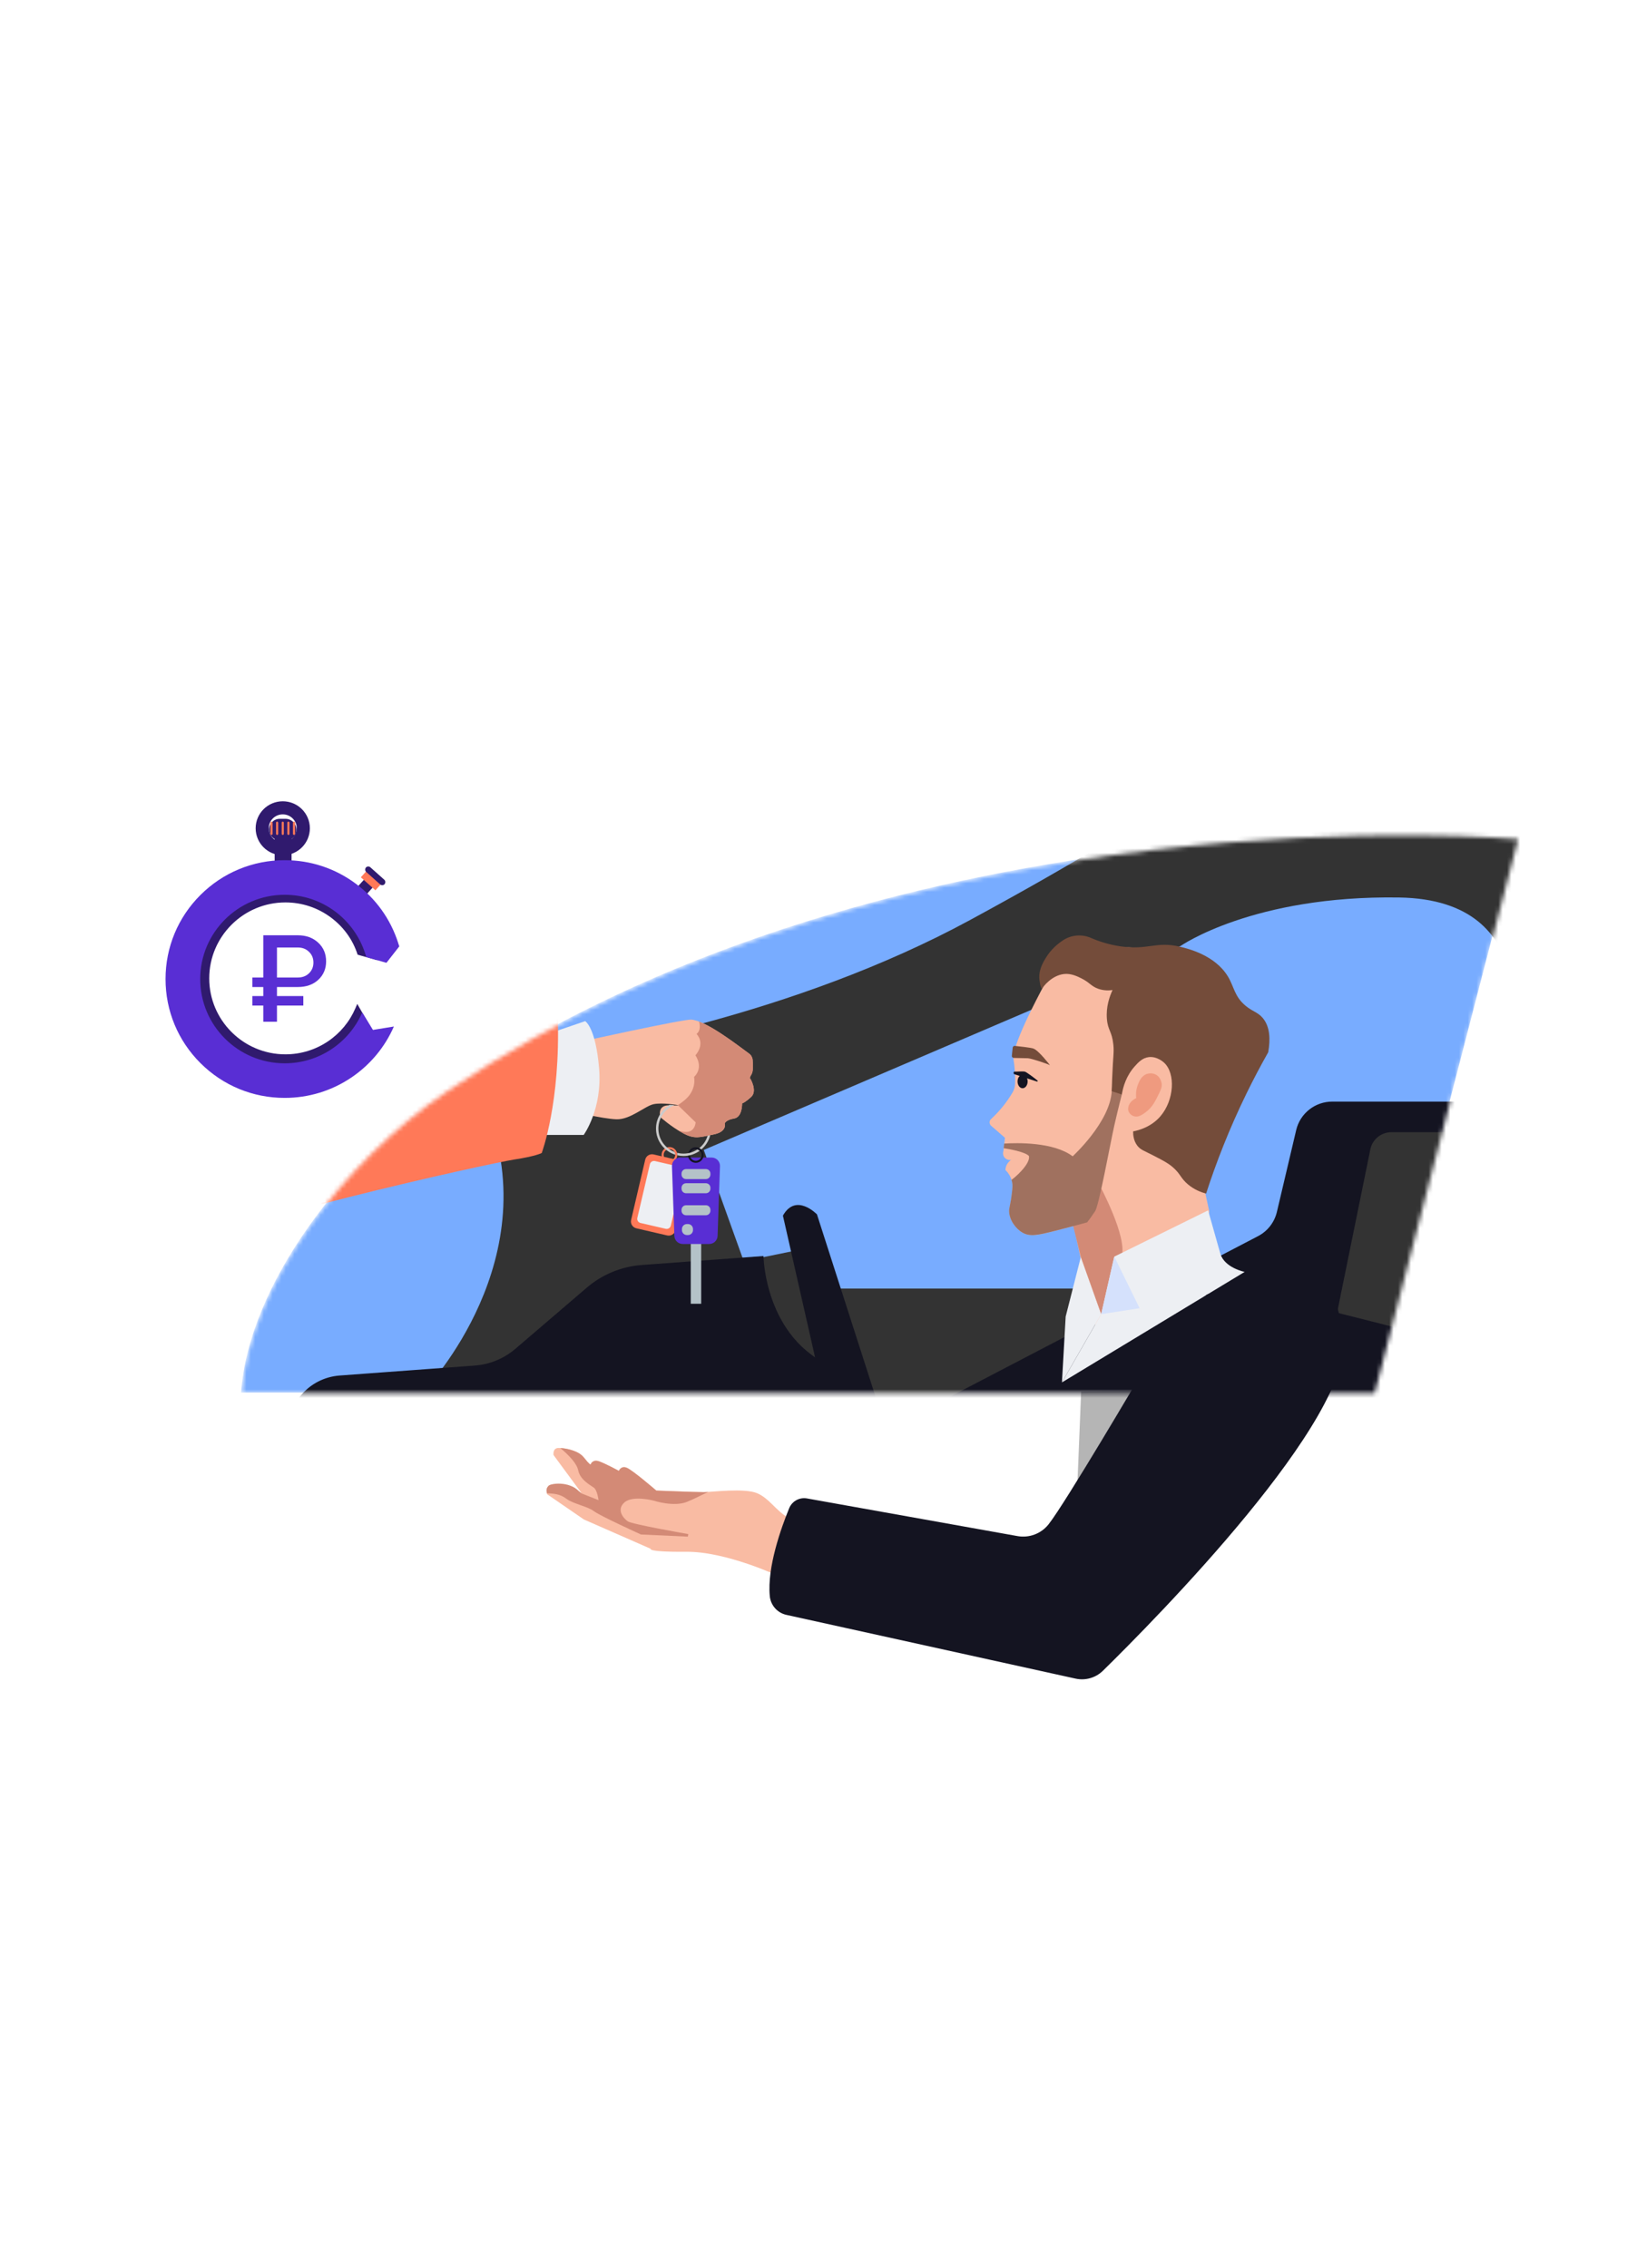
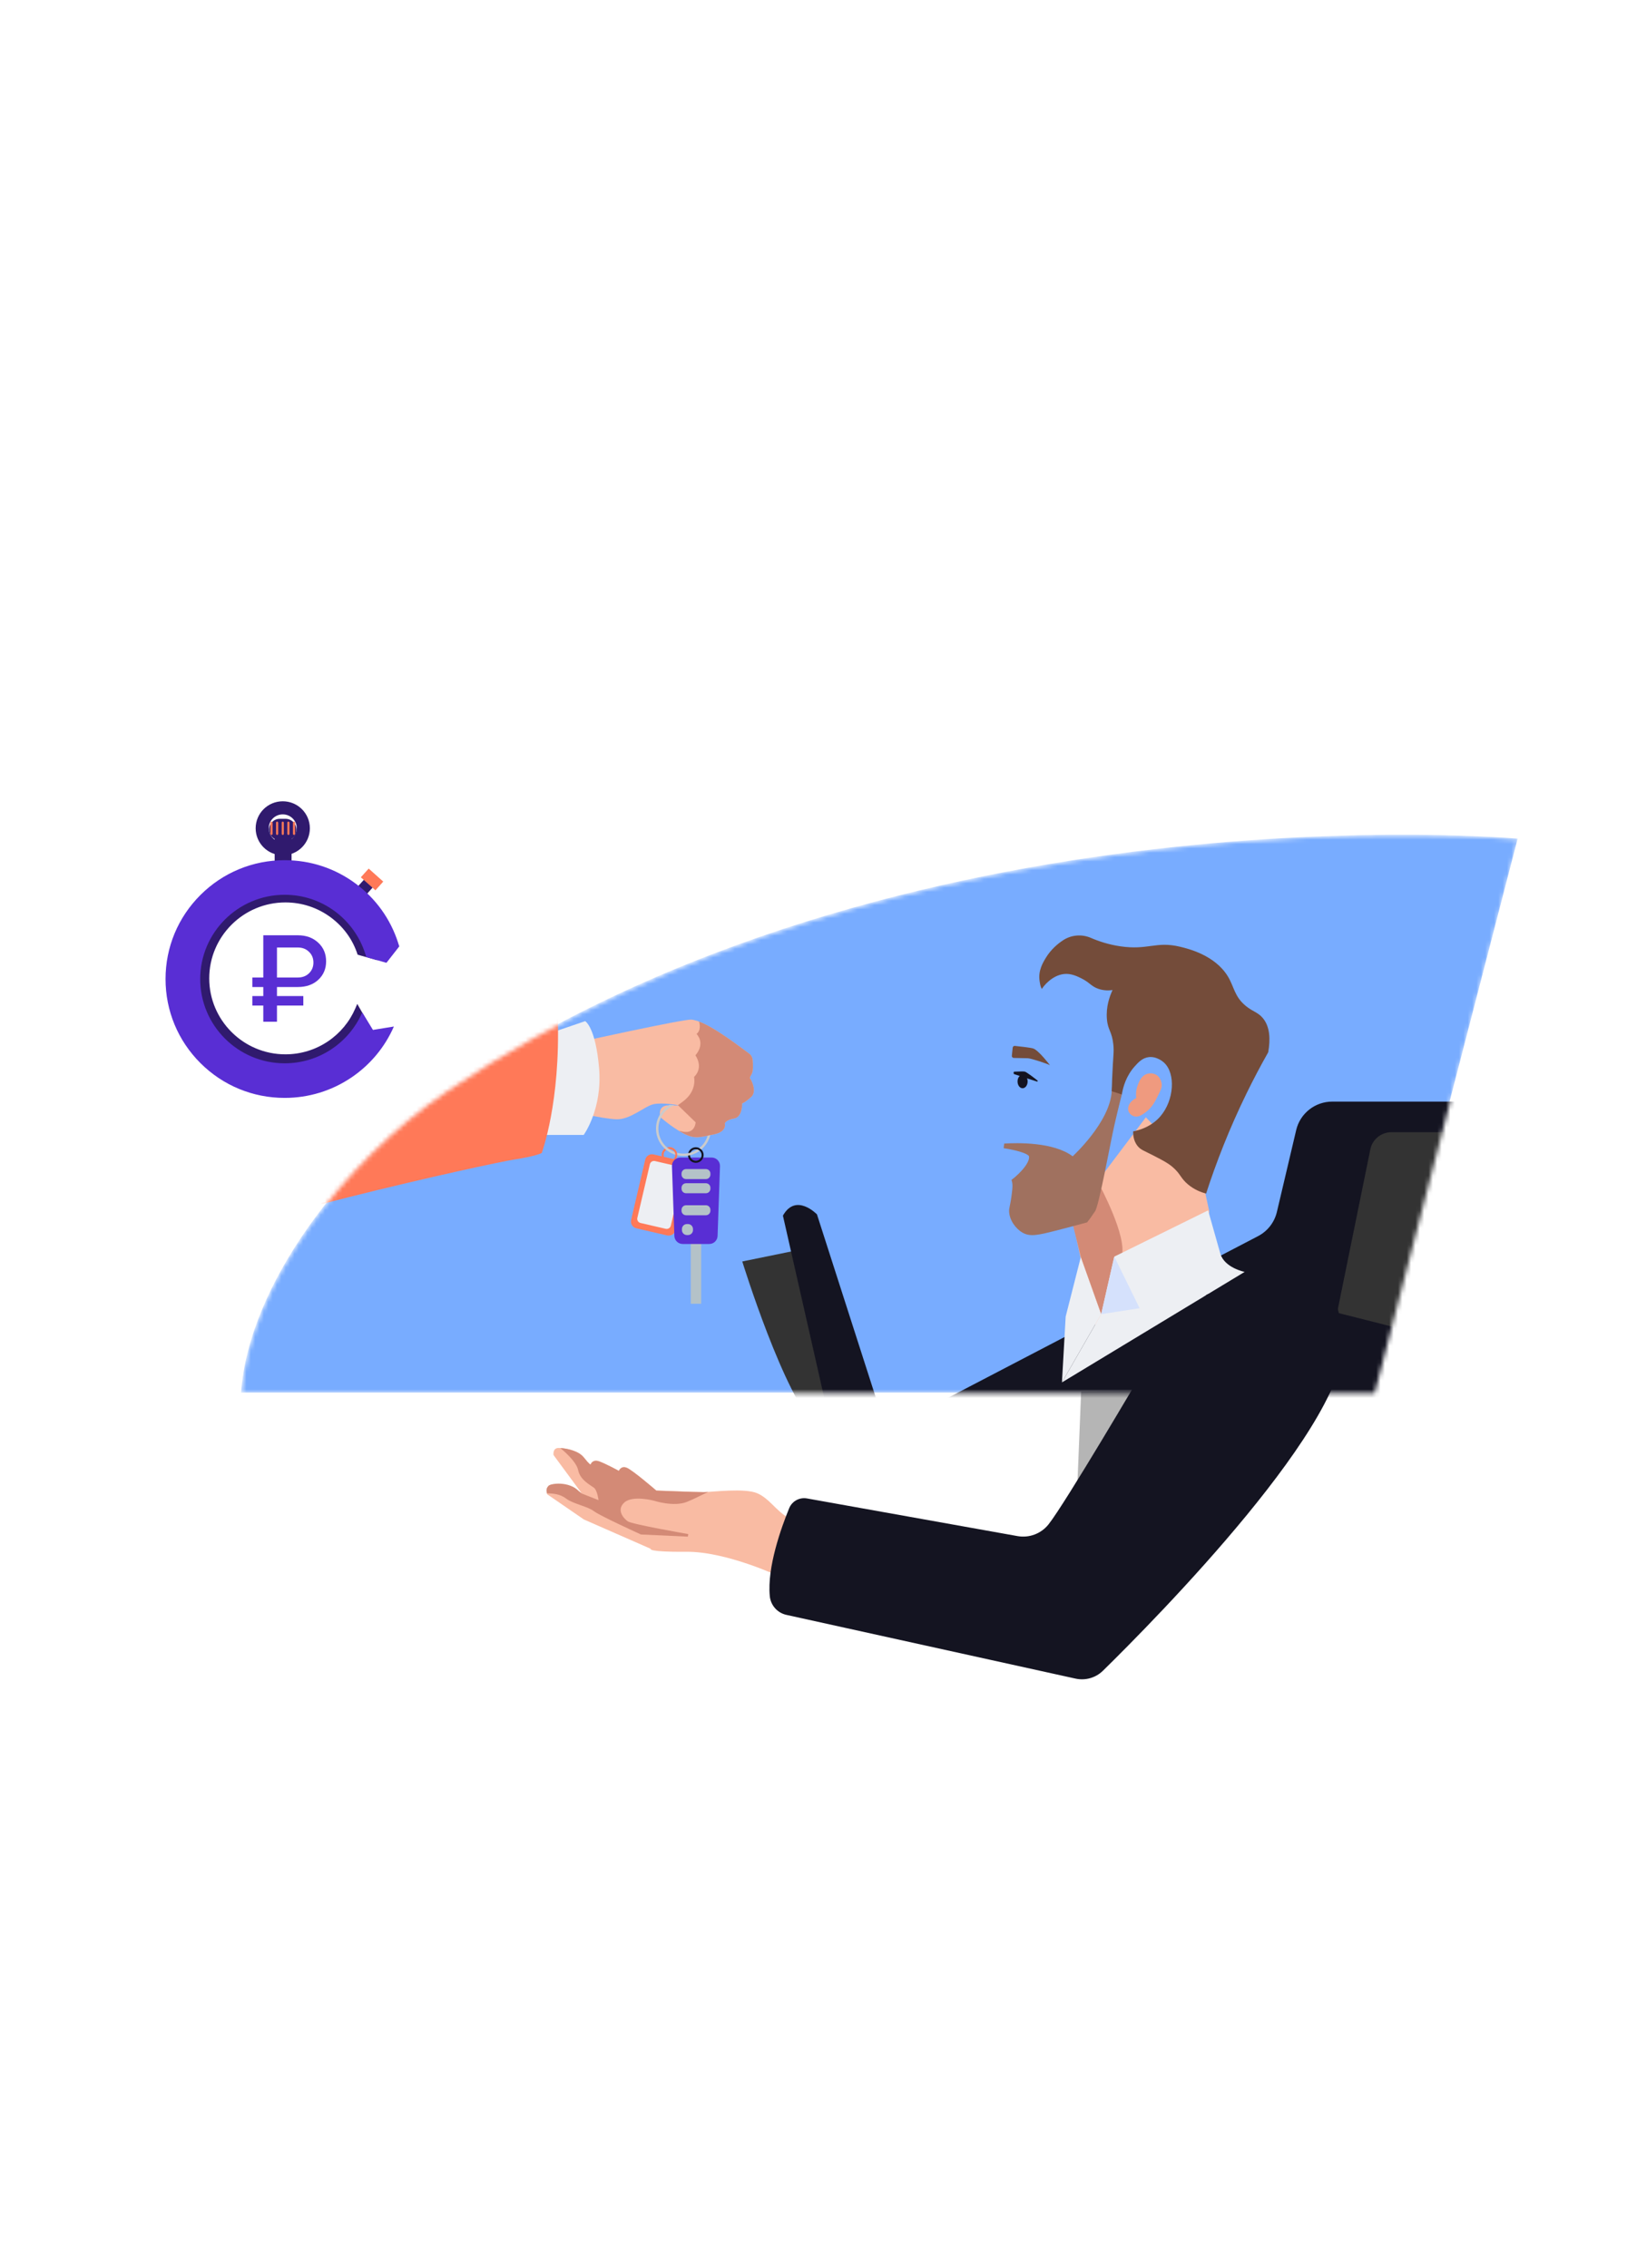
<svg xmlns="http://www.w3.org/2000/svg" width="373" height="520" viewBox="0 0 373 520" fill="none">
  <g clip-path="url(#clip0_2035_21838)">
    <path d="M247.861 319.011L246.426 354.328L278.695 331.988L263.994 318.848L247.861 319.011Z" fill="#B5B5B5" />
    <mask id="mask0_2035_21838" style="mask-type:luminance" maskUnits="userSpaceOnUse" x="55" y="191" width="294" height="129">
      <path d="M55.365 319.395H315.156L348.037 192.398C348.037 192.398 206.834 179.637 102.337 250.32C78.956 266.135 57.172 294.571 55.365 319.395Z" fill="white" />
    </mask>
    <g mask="url(#mask0_2035_21838)">
      <path d="M55.26 319.261H315.05L347.931 192.266C347.931 192.266 206.728 179.503 102.231 250.187C78.85 266.003 57.066 294.439 55.26 319.262V319.261Z" fill="#78ACFF" />
-       <path d="M110.962 252.838C109.283 248.932 111.753 244.506 115.977 243.906C135.362 241.154 182.353 232.652 222.395 210.924C274.296 182.76 274.815 177.335 274.815 177.335L345.659 167L360.969 209.375L345.918 239.09C345.918 239.09 354.223 206.275 320.746 205.759C287.271 205.242 270.661 216.869 270.661 216.869L161.347 263.636L172.765 295.417H300.244L339.429 315.829L266.767 340.117L130.009 339.342L97.571 318.413C97.571 318.413 126.216 288.319 110.96 252.839L110.962 252.838Z" fill="#333333" />
      <path d="M203.721 327.556L288.413 283.399C290.595 282.261 292.174 280.234 292.737 277.845L297.162 259.072C298.062 255.254 301.484 252.555 305.422 252.555H347.006C349.068 252.555 351.06 253.303 352.609 254.659L388.118 285.752C390.599 287.923 391.589 291.333 390.653 294.487L379.515 332.058C378.394 335.84 374.793 338.347 370.841 338.097L203.722 327.554L203.721 327.556Z" fill="#141421" />
      <path d="M245.641 278.797L251.187 304.198L271.291 291.359L277.252 277.83L275.451 269.547L262.695 256.156L245.641 278.797Z" fill="#F9BBA3" />
-       <path d="M252.572 279.316C249.217 280.27 245.663 281.231 241.916 282.181C237.901 283.2 236.166 283.57 234.456 282.605C232.856 281.701 231.431 279.711 231.366 277.724C231.336 276.812 231.618 276.672 232.005 273.48C232.163 272.171 232.183 271.648 232.055 271.024C231.785 269.699 231.026 268.758 230.494 268.217C230.508 267.96 230.56 267.581 230.747 267.165C231.057 266.473 231.557 266.08 231.803 265.913C231.203 266.022 230.595 265.789 230.242 265.311C229.765 264.664 230.019 263.919 230.041 263.858C230.158 262.855 230.276 261.853 230.393 260.851L227.171 258.044C227.126 257.997 226.836 257.696 226.87 257.242C226.896 256.88 227.111 256.651 227.171 256.59C228.932 254.964 230.686 252.937 232.155 250.425C232.157 250.422 232.159 250.419 232.16 250.416C232.501 249.832 232.688 249.17 232.709 248.494C232.726 247.958 232.731 247.324 232.709 246.617C232.645 244.583 232.386 243.099 232.357 242.908C232.086 241.15 233.763 236.078 240.965 222.859C243.76 221.001 250.087 217.356 258.697 217.196C261.738 217.139 276.093 220.667 283.725 232.278C288.012 238.801 285.671 243.828 281.899 251.188C278.225 258.356 274.267 263.56 275.517 268.696C275.953 270.49 276.629 271.637 276.534 272.838C276.353 275.14 272.051 277.089 252.571 279.318L252.572 279.316Z" fill="#F9BBA3" />
      <path d="M231.971 242.051C231.944 242.309 232.144 242.535 232.404 242.542C233.352 242.564 235.385 242.607 235.637 242.612C236.376 242.628 240.385 243.968 240.715 244.215C240.715 244.215 238.161 240.85 236.917 240.392C236.308 240.168 233.726 239.901 232.668 239.784C232.416 239.756 232.19 239.938 232.164 240.19L231.971 242.052V242.051Z" fill="#744C3A" />
      <path d="M254.426 300.009L269.257 291.723L261.265 299.926L254.426 300.009Z" fill="#D5E1FC" />
      <path d="M252.456 301.276L247.787 288.18L244.312 301.837L243.458 316.928L252.456 301.276Z" fill="#EDEFF3" />
      <path d="M237.862 247.728C236.972 247.025 235.304 245.742 234.906 245.672C234.608 245.619 233.508 245.652 232.559 245.693C232.461 245.696 232.385 245.776 232.385 245.874V246.082C232.385 246.159 232.435 246.229 232.51 246.254L234.76 247.006L237.714 247.949C237.867 247.999 237.985 247.824 237.863 247.727L237.862 247.728Z" fill="#141421" />
      <path d="M234.435 249.49C235.073 249.49 235.59 248.795 235.59 247.938C235.59 247.081 235.073 246.387 234.435 246.387C233.797 246.387 233.279 247.081 233.279 247.938C233.279 248.795 233.797 249.49 234.435 249.49Z" fill="#141421" />
      <path d="M260.478 251.758C260.393 251.021 260.391 249.949 260.828 248.789C261.14 247.962 261.618 246.692 262.855 246.238C263.009 246.182 263.961 245.85 264.922 246.332C266.189 246.968 266.329 248.445 266.339 248.58C266.383 249.157 266.23 249.631 265.805 250.511C264.835 252.516 264.166 253.896 262.609 255.025C261.856 255.57 261.007 256.187 260.048 255.938C259.447 255.783 258.906 255.314 258.711 254.741C258.374 253.752 259.04 252.393 260.478 251.759V251.758Z" fill="#EF9A7F" />
      <path d="M252.178 271.898C252.178 271.898 258.461 283.569 257.158 287.994C255.856 292.419 252.456 301.272 252.456 301.272L247.789 288.176L245.896 280.518L252.179 271.898H252.178Z" fill="#D38A76" />
      <path d="M243.458 316.929L285.344 291.596C285.344 291.596 280.69 290.669 279.76 287.374C278.829 284.079 276.967 277.488 276.967 277.488L255.455 288.095L252.456 301.276L243.458 316.929Z" fill="#EDEFF3" />
      <path d="M255.455 288.094L261.265 299.927L252.456 301.275L255.455 288.094Z" fill="#D5E1FC" />
      <path d="M254.874 250.178C254.467 257.289 245.912 265.095 245.912 265.095C241.53 261.777 233.093 261.991 230.217 262.174C230.177 262.527 230.135 262.881 230.094 263.234C231.215 263.406 234.928 264.042 235.869 265.002C235.869 265.002 236.495 266.221 233.418 269.2C232.862 269.738 232.354 270.161 231.894 270.495C231.949 270.663 231.996 270.839 232.034 271.023C232.161 271.645 232.143 272.169 231.983 273.479C231.596 276.67 231.315 276.811 231.344 277.722C231.41 279.708 232.835 281.699 234.435 282.604C236.144 283.568 237.879 283.198 241.894 282.179C244.425 281.537 246.866 280.891 249.219 280.245C250.161 279.094 250.734 278.1 251.022 277.742C251.924 276.62 254.539 262.109 255.456 258.062C256.35 254.117 257.185 250.915 257.185 250.915L257.753 244.406C257.753 244.406 255.156 245.239 254.874 250.18V250.178Z" fill="#A0715F" />
      <path d="M255.058 226.983C254.361 228.477 253.537 230.815 253.764 233.61C253.981 236.284 254.916 236.342 255.243 239.502C255.43 241.307 255.183 241.84 254.966 247.325C254.918 248.547 254.89 249.544 254.874 250.179C255.644 250.423 256.415 250.67 257.185 250.914C257.475 249.151 258.205 246.636 260.143 244.472C260.981 243.535 261.919 242.518 263.378 242.354C265.256 242.145 266.73 243.491 266.892 243.642C269.554 246.146 269.176 252.222 266.06 255.884C263.964 258.348 261.142 259.117 259.774 259.383C259.765 260.254 259.896 261.517 260.698 262.604C261.452 263.625 262.301 263.815 264.581 264.997C266.668 266.08 267.712 266.621 268.741 267.483C270.667 269.096 270.599 270.068 272.345 271.532C273.785 272.739 275.329 273.332 276.505 273.65C278.807 266.536 281.807 258.809 285.75 250.73C287.379 247.392 289.054 244.232 290.743 241.249C291.264 238.346 291.196 235.351 289.449 233.333C288.349 232.064 287.253 231.952 285.659 230.665C282.98 228.5 282.96 226.255 281.499 223.853C278.522 218.962 272.38 217.491 270.498 217.041C265.02 215.729 263.202 217.894 256.816 216.949C254.168 216.556 251.904 215.803 250.1 215.023C248.01 214.12 245.592 214.319 243.696 215.577C242.323 216.487 240.888 217.763 239.807 219.525C239.118 220.647 237.975 222.513 238.328 224.864C238.48 225.879 238.56 226.239 238.856 226.738C239.165 226.16 241.133 223.6 243.967 223.299C245.564 223.129 247.045 223.865 247.942 224.312C249.804 225.237 250.164 226.135 251.825 226.705C253.12 227.149 254.309 227.085 255.06 226.981L255.058 226.983Z" fill="#744C3A" />
      <path d="M306.535 300.951L314.16 263.499C314.626 261.21 316.646 259.566 318.991 259.566H339.674L359.895 273.548L345.291 310.739L306.535 300.952V300.951Z" fill="#333333" />
      <path d="M182.642 286.656L170.172 289.205C170.172 289.205 179.773 320.34 187.358 327.384C194.944 334.427 199.557 332.283 199.557 332.283L199.147 318.605L182.641 286.656H182.642Z" fill="#333333" />
-       <path d="M66.044 329.018C65.522 321.992 70.818 315.874 77.876 315.353L108.835 313.07C112.273 312.816 115.538 311.471 118.152 309.233L134.53 295.203C138.063 292.178 142.477 290.359 147.125 290.016L175.033 287.957C175.033 287.957 175.253 306.98 191.278 313.534C207.303 320.087 202.063 338.025 202.063 338.025L66.044 329.017V329.018Z" fill="#141421" />
      <path d="M179.49 278.697L192.973 338.146L205.478 335.008L187.292 278.409C187.292 278.409 182.47 273.382 179.49 278.697Z" fill="#141421" />
      <path d="M131.688 239.129C131.688 239.129 156.628 233.619 158.495 233.76C162.021 234.028 169.572 240.003 171.711 241.54C172.179 241.877 172.478 242.396 172.534 242.968C172.633 243.996 172.706 245.606 172.284 246.294C171.643 247.344 172.009 247.298 172.009 247.298C172.009 247.298 173.704 250.128 172.191 251.496C170.679 252.866 170.129 252.957 170.129 252.957C170.129 252.957 170.22 256.106 168.295 256.426C166.37 256.746 166.141 257.566 166.141 257.566C166.141 257.566 166.782 259.438 163.62 260.077C160.458 260.715 159.265 261.263 156.515 259.757C153.766 258.251 151.382 256.106 151.382 256.106C151.382 256.106 150.556 253.323 153.444 253.414C156.332 253.505 155.415 253.368 155.415 253.368C155.415 253.368 151.886 252.729 149.869 253.14C147.852 253.551 144.553 256.7 141.343 256.609C138.135 256.518 130.205 254.601 130.205 254.601L131.686 239.129H131.688Z" fill="#F9BBA3" />
      <path d="M170.141 252.953C170.141 252.953 170.691 252.862 172.204 251.492C173.716 250.123 172.021 247.294 172.021 247.294C172.021 247.294 171.654 247.339 172.297 246.29C172.717 245.602 172.645 243.991 172.546 242.964C172.491 242.392 172.192 241.871 171.723 241.535C169.893 240.221 164.102 235.657 160.26 234.199C160.48 234.958 160.663 236.265 159.684 237.048C159.684 237.048 161.849 239.076 159.426 241.951C159.426 241.951 161.436 244.647 159.117 246.905C159.117 246.905 159.846 249.954 156.781 252.363C156.049 252.938 155.801 253.108 155.418 253.371C155.598 253.399 155.429 253.364 155.429 253.364L155.418 253.371L159.478 257.303C159.478 257.303 159.375 259.947 156.641 259.458C156.324 259.402 155.985 259.325 155.637 259.236C155.928 259.413 156.226 259.588 156.529 259.754C159.279 261.26 160.471 260.712 163.634 260.074C166.796 259.435 166.155 257.563 166.155 257.563C166.155 257.563 166.383 256.741 168.309 256.423C170.234 256.104 170.143 252.954 170.143 252.954L170.141 252.953Z" fill="#D38A76" />
      <path d="M118.437 260.194H133.814C133.814 260.194 138.141 254.296 137.344 244.883C136.547 235.47 134.155 234.109 134.155 234.109L126.181 236.831L118.437 260.193V260.194Z" fill="#EDEFF3" />
      <path d="M57.589 277.896C57.589 277.896 11.804 299.359 31.065 289.784C50.326 280.207 112.649 266.636 117.758 265.858C122.867 265.081 124.195 264.339 124.195 264.339C124.195 264.339 128.53 252.788 127.866 233.084C127.67 227.298 36.336 253.387 36.336 253.387L53.606 260.193L57.588 277.896H57.589Z" fill="#FF7958" />
      <path d="M156.898 266.301L149.842 264.666C148.981 264.467 148.12 265 147.919 265.858L144.687 279.687C144.487 280.545 145.023 281.402 145.884 281.601L152.94 283.236C153.801 283.436 154.662 282.902 154.863 282.044L158.095 268.216C158.295 267.358 157.759 266.501 156.898 266.301Z" fill="#FF7958" />
      <path d="M155.938 267.524L150.159 266.185C149.636 266.063 149.112 266.388 148.99 266.909L146.114 279.215C145.992 279.736 146.318 280.258 146.842 280.379L152.621 281.718C153.144 281.839 153.668 281.515 153.79 280.993L156.666 268.688C156.788 268.166 156.462 267.645 155.938 267.524Z" fill="#EDEFF3" />
      <path d="M153.063 266.503C152.099 266.281 151.497 265.318 151.722 264.359C151.947 263.399 152.912 262.8 153.876 263.023C154.84 263.247 155.442 264.208 155.217 265.168C154.992 266.128 154.027 266.727 153.063 266.503ZM153.771 263.475C153.058 263.31 152.341 263.753 152.175 264.464C152.01 265.176 152.455 265.888 153.169 266.053C153.882 266.218 154.599 265.775 154.764 265.064C154.93 264.352 154.485 263.64 153.771 263.475Z" fill="#FF7958" />
      <path d="M160.75 283.613H158.361V298.902H160.75V283.613Z" fill="#B4C2C8" />
      <path d="M162.594 285.197H156.518C155.486 285.197 154.639 284.382 154.603 283.356L154.051 267.351C154.014 266.273 154.881 265.379 155.965 265.379H163.148C164.231 265.379 165.099 266.273 165.062 267.351L164.51 283.356C164.474 284.384 163.627 285.197 162.595 285.197H162.594Z" fill="#592ED4" />
      <path d="M161.826 268.023H157.285C156.71 268.023 156.244 268.487 156.244 269.059V269.283C156.244 269.856 156.71 270.319 157.285 270.319H161.826C162.401 270.319 162.867 269.856 162.867 269.283V269.059C162.867 268.487 162.401 268.023 161.826 268.023Z" fill="#B4C2C8" />
      <path d="M161.826 271.27H157.285C156.71 271.27 156.244 271.733 156.244 272.306V272.53C156.244 273.102 156.71 273.566 157.285 273.566H161.826C162.401 273.566 162.867 273.102 162.867 272.53V272.306C162.867 271.733 162.401 271.27 161.826 271.27Z" fill="#B4C2C8" />
      <path d="M161.826 276.316H157.285C156.71 276.316 156.244 276.78 156.244 277.352V277.576C156.244 278.149 156.71 278.612 157.285 278.612H161.826C162.401 278.612 162.867 278.149 162.867 277.576V277.352C162.867 276.78 162.401 276.316 161.826 276.316Z" fill="#B4C2C8" />
      <path d="M157.726 280.625H157.48C156.848 280.625 156.336 281.135 156.336 281.764V282.009C156.336 282.639 156.848 283.149 157.48 283.149H157.726C158.358 283.149 158.871 282.639 158.871 282.009V281.764C158.871 281.135 158.358 280.625 157.726 280.625Z" fill="#B4C2C8" />
      <path d="M159.517 266.589C158.527 266.589 157.723 265.788 157.723 264.802C157.723 263.817 158.527 263.016 159.517 263.016C160.507 263.016 161.311 263.817 161.311 264.802C161.311 265.788 160.507 266.589 159.517 266.589ZM159.517 263.48C158.784 263.48 158.189 264.073 158.189 264.802C158.189 265.532 158.784 266.125 159.517 266.125C160.25 266.125 160.846 265.532 160.846 264.802C160.846 264.073 160.25 263.48 159.517 263.48Z" fill="#141421" />
      <path d="M159.879 263.527C158.968 264.128 157.877 264.479 156.706 264.479C156.189 264.479 155.69 264.41 155.213 264.283C155.267 264.487 155.267 264.837 155.267 264.837V264.859C155.729 264.967 156.21 265.025 156.706 265.025C158.091 265.025 159.374 264.577 160.416 263.82C160.362 263.765 159.936 263.556 159.881 263.527H159.879Z" fill="#CBCBCB" />
      <path d="M150.94 258.738C150.94 256.361 152.4 254.316 154.472 253.446L153.392 253.391C151.594 254.499 150.393 256.482 150.393 258.738C150.393 261.552 152.259 263.939 154.824 264.738C154.824 264.482 154.691 264.209 154.625 264.09C152.471 263.257 150.94 261.172 150.94 258.737V258.738Z" fill="#CBCBCB" />
      <path d="M162.229 260.381C161.89 261.506 161.214 262.486 160.318 263.206C160.507 263.287 160.783 263.527 160.783 263.527V263.531C161.775 262.692 162.503 261.553 162.828 260.258L162.229 260.381Z" fill="#CBCBCB" />
      <path d="M153.297 253.663L153.392 253.391L153.471 253.312L154.501 253.359L154.472 253.447L153.297 253.663Z" fill="#CBCBCB" />
    </g>
    <path d="M178.567 361.358C178.567 361.358 166.462 355.676 157.383 355.762C148.303 355.848 149.168 355.073 149.168 355.073L133.864 348.358L125.448 342.578C125.448 342.578 124.949 341.312 125.812 340.634C126.674 339.956 130.714 340.318 131.758 341.131C132.803 341.945 133.392 342.398 133.392 342.398L126.9 333.584C126.9 333.584 126.629 331.957 128.081 331.957C129.533 331.957 132.575 332.5 133.846 334.126C135.116 335.753 135.389 335.753 135.389 335.753C135.389 335.753 135.798 334.443 137.386 335.03C138.974 335.616 141.881 337.199 141.881 337.199C141.881 337.199 142.334 335.978 143.652 336.475C144.969 336.972 150.461 341.718 150.461 341.718C150.461 341.718 159.54 342.08 161.357 342.08C163.174 342.08 170.754 341.086 173.615 342.351C176.476 343.616 177.701 346.194 180.879 348.091C184.058 349.988 186.326 351.572 186.326 351.572L178.566 361.355L178.567 361.358Z" fill="#F9BBA3" />
    <path d="M133.399 342.413C133.399 342.413 133.162 342.232 132.724 341.892C130.436 339.495 126.26 340.078 125.763 340.631C125.233 341.22 125.238 341.581 125.379 342.341C126.778 342.431 128.311 342.434 129.845 343.601C131.382 344.771 134.729 345.357 136.13 346.437C137.532 347.518 146.939 351.796 146.939 351.796L157.701 352.292L157.791 351.706C157.791 351.706 144.857 349.455 143.908 348.779C142.959 348.104 141.24 346.168 143.14 344.456C145.039 342.745 149.923 344.052 149.923 344.052C149.923 344.052 154.445 345.538 157.475 344.322C159.356 343.568 160.939 342.675 162.368 342.052C161.947 342.079 161.604 342.098 161.363 342.098C159.547 342.098 150.467 341.736 150.467 341.736C150.467 341.736 144.974 336.99 143.657 336.493C142.341 335.996 141.887 337.216 141.887 337.216C141.887 337.216 138.981 335.634 137.392 335.047C135.803 334.46 135.395 335.771 135.395 335.771C135.395 335.771 135.123 335.771 133.851 334.144C132.679 332.641 129.998 332.064 128.45 331.984C128.9 332.342 132.136 334.981 132.556 337.075C133.009 339.327 135.405 340.497 136.173 341.082C136.942 341.668 137.214 343.919 137.214 343.919" fill="#D38A76" />
    <path d="M268.549 303.107C267.726 303.892 266.899 304.671 266.073 305.447C266.045 305.473 266.017 305.495 265.987 305.515C265.866 305.708 265.743 305.901 265.621 306.093C265.919 305.787 266.216 305.479 266.515 305.174C267.191 304.482 267.869 303.793 268.549 303.105V303.107Z" fill="#141421" />
    <path d="M307.949 306.301C304.773 284.981 296.081 289.582 296.081 289.582L276.646 296.811C275.799 297.638 274.954 298.465 274.111 299.297C274.172 299.291 274.232 299.284 274.293 299.277C275.086 299.206 275.079 300.438 274.293 300.508C273.745 300.557 273.204 300.635 272.665 300.729C271.704 301.684 270.745 302.643 269.791 303.605C268.046 305.512 266.25 307.371 264.382 309.157C264.197 309.35 264.015 309.546 263.83 309.739L261.894 314.56C261.894 314.56 244.196 344.696 240.37 349.492C238.674 351.617 235.945 352.643 233.262 352.163L185.005 343.531C183.285 343.224 181.585 344.158 180.927 345.769C179.088 350.262 175.838 359.329 176.479 365.933C176.683 368.034 178.212 369.77 180.282 370.225L246.565 384.837C248.833 385.336 251.201 384.66 252.855 383.035C264.583 371.532 310.72 324.922 307.947 306.301H307.949Z" fill="#141421" />
    <path d="M81.457 231.195C80.136 234.25 77.979 236.853 75.205 238.729C72.314 240.683 68.932 241.716 65.424 241.716C55.8 241.716 47.969 233.904 47.969 224.303C47.969 214.702 55.799 206.89 65.423 206.89C69.205 206.89 72.803 208.076 75.828 210.32C78.755 212.491 80.889 215.426 81.986 218.873L86.431 220.126L89.115 217.553L88.892 216.873H88.897C87.328 211.937 84.287 207.687 80.104 204.584C75.834 201.416 70.758 199.742 65.423 199.742C58.847 199.742 52.665 202.297 48.015 206.936C43.365 211.575 40.804 217.743 40.804 224.303C40.804 230.863 43.365 237.031 48.015 241.67C52.665 246.309 58.847 248.864 65.423 248.864C70.371 248.864 75.143 247.404 79.224 244.645C83.105 242.02 83.894 242.607 85.76 238.338L84.25 234.244L81.902 230.151L81.457 231.195Z" fill="#301A6E" />
    <rect width="3.581" height="2.687" transform="matrix(0.669 -0.743 0.746 0.666 81.598 203.723)" fill="#301A6E" />
    <path d="M69.539 189.892C69.539 192.477 67.434 194.582 64.825 194.582C62.216 194.582 60.111 192.477 60.111 189.892C60.111 187.308 62.216 185.203 64.825 185.203C67.434 185.203 69.539 187.308 69.539 189.892Z" stroke="#301A6E" stroke-width="3" />
    <rect x="62.97" y="192.062" width="3.874" height="6.27" fill="#301A6E" />
    <path d="M62.794 192.225L62.88 192.281C63.307 192.558 63.806 192.706 64.316 192.706H65.556C66.078 192.706 66.585 192.538 67.003 192.226C67.614 191.769 67.973 191.051 67.973 190.289V190.239C67.973 188.849 66.847 187.723 65.457 187.723H64.127C62.775 187.723 61.679 188.819 61.679 190.171C61.679 191 62.098 191.773 62.794 192.225Z" fill="#301A6E" />
    <rect x="62.001" y="188.363" width="0.484" height="3.054" rx="0.242" fill="#FF7958" />
    <rect x="63.292" y="188.363" width="0.484" height="3.054" rx="0.242" fill="#FF7958" />
    <rect x="64.584" y="188.363" width="0.484" height="3.054" rx="0.242" fill="#FF7958" />
    <rect x="65.875" y="188.363" width="0.484" height="3.054" rx="0.242" fill="#FF7958" />
    <rect x="67.166" y="188.363" width="0.484" height="3.054" rx="0.242" fill="#FF7958" />
    <rect width="4.478" height="2.686" transform="matrix(0.746 0.666 -0.669 0.743 84.522 199.133)" fill="#FF7958" />
-     <rect width="5.732" height="1.432" rx="0.716" transform="matrix(0.746 0.666 -0.669 0.743 84.369 198.355)" fill="#301A6E" />
    <path d="M83.044 232.103C81.579 235.492 79.186 238.379 76.109 240.46C72.903 242.629 69.152 243.775 65.261 243.775C54.586 243.775 45.9 235.108 45.9 224.456C45.9 213.804 54.584 205.137 65.26 205.137C69.454 205.137 73.445 206.453 76.8 208.942C80.047 211.351 82.504 214.784 83.72 218.609L83.725 218.607L83.995 219.433L88.597 220.731L91.538 216.968L91.29 216.213H91.296C89.555 210.736 86.183 206.021 81.543 202.578C76.807 199.064 71.177 197.207 65.26 197.207C57.965 197.207 51.108 200.042 45.95 205.188C40.793 210.335 37.952 217.177 37.952 224.456C37.952 231.734 40.793 238.577 45.95 243.724C51.108 248.87 57.965 251.705 65.26 251.705C70.747 251.705 76.04 250.086 80.567 247.024C84.871 244.112 88.229 240.078 90.3 235.341L85.502 236.12L83.044 232.102V232.103Z" fill="#592ED4" />
    <path d="M68.268 226.284H63.497V228.351H69.539V230.531H63.497V234.24H60.362V230.531H57.85V228.351H60.362V226.284H57.85V224.104H60.362V214.422H68.268C70.188 214.422 71.751 214.988 72.955 216.121C74.16 217.234 74.762 218.659 74.762 220.396C74.762 222.113 74.16 223.529 72.955 224.642C71.769 225.737 70.207 226.284 68.268 226.284ZM68.268 217.225H63.497V224.104H68.268C69.322 224.104 70.179 223.784 70.838 223.142C71.515 222.481 71.854 221.66 71.854 220.679C71.854 219.678 71.515 218.857 70.838 218.216C70.179 217.555 69.322 217.225 68.268 217.225Z" fill="#592ED4" />
  </g>
  <defs>
    <clipPath id="clip0_2035_21838">
      <rect width="373" height="520" fill="white" />
    </clipPath>
  </defs>
</svg>